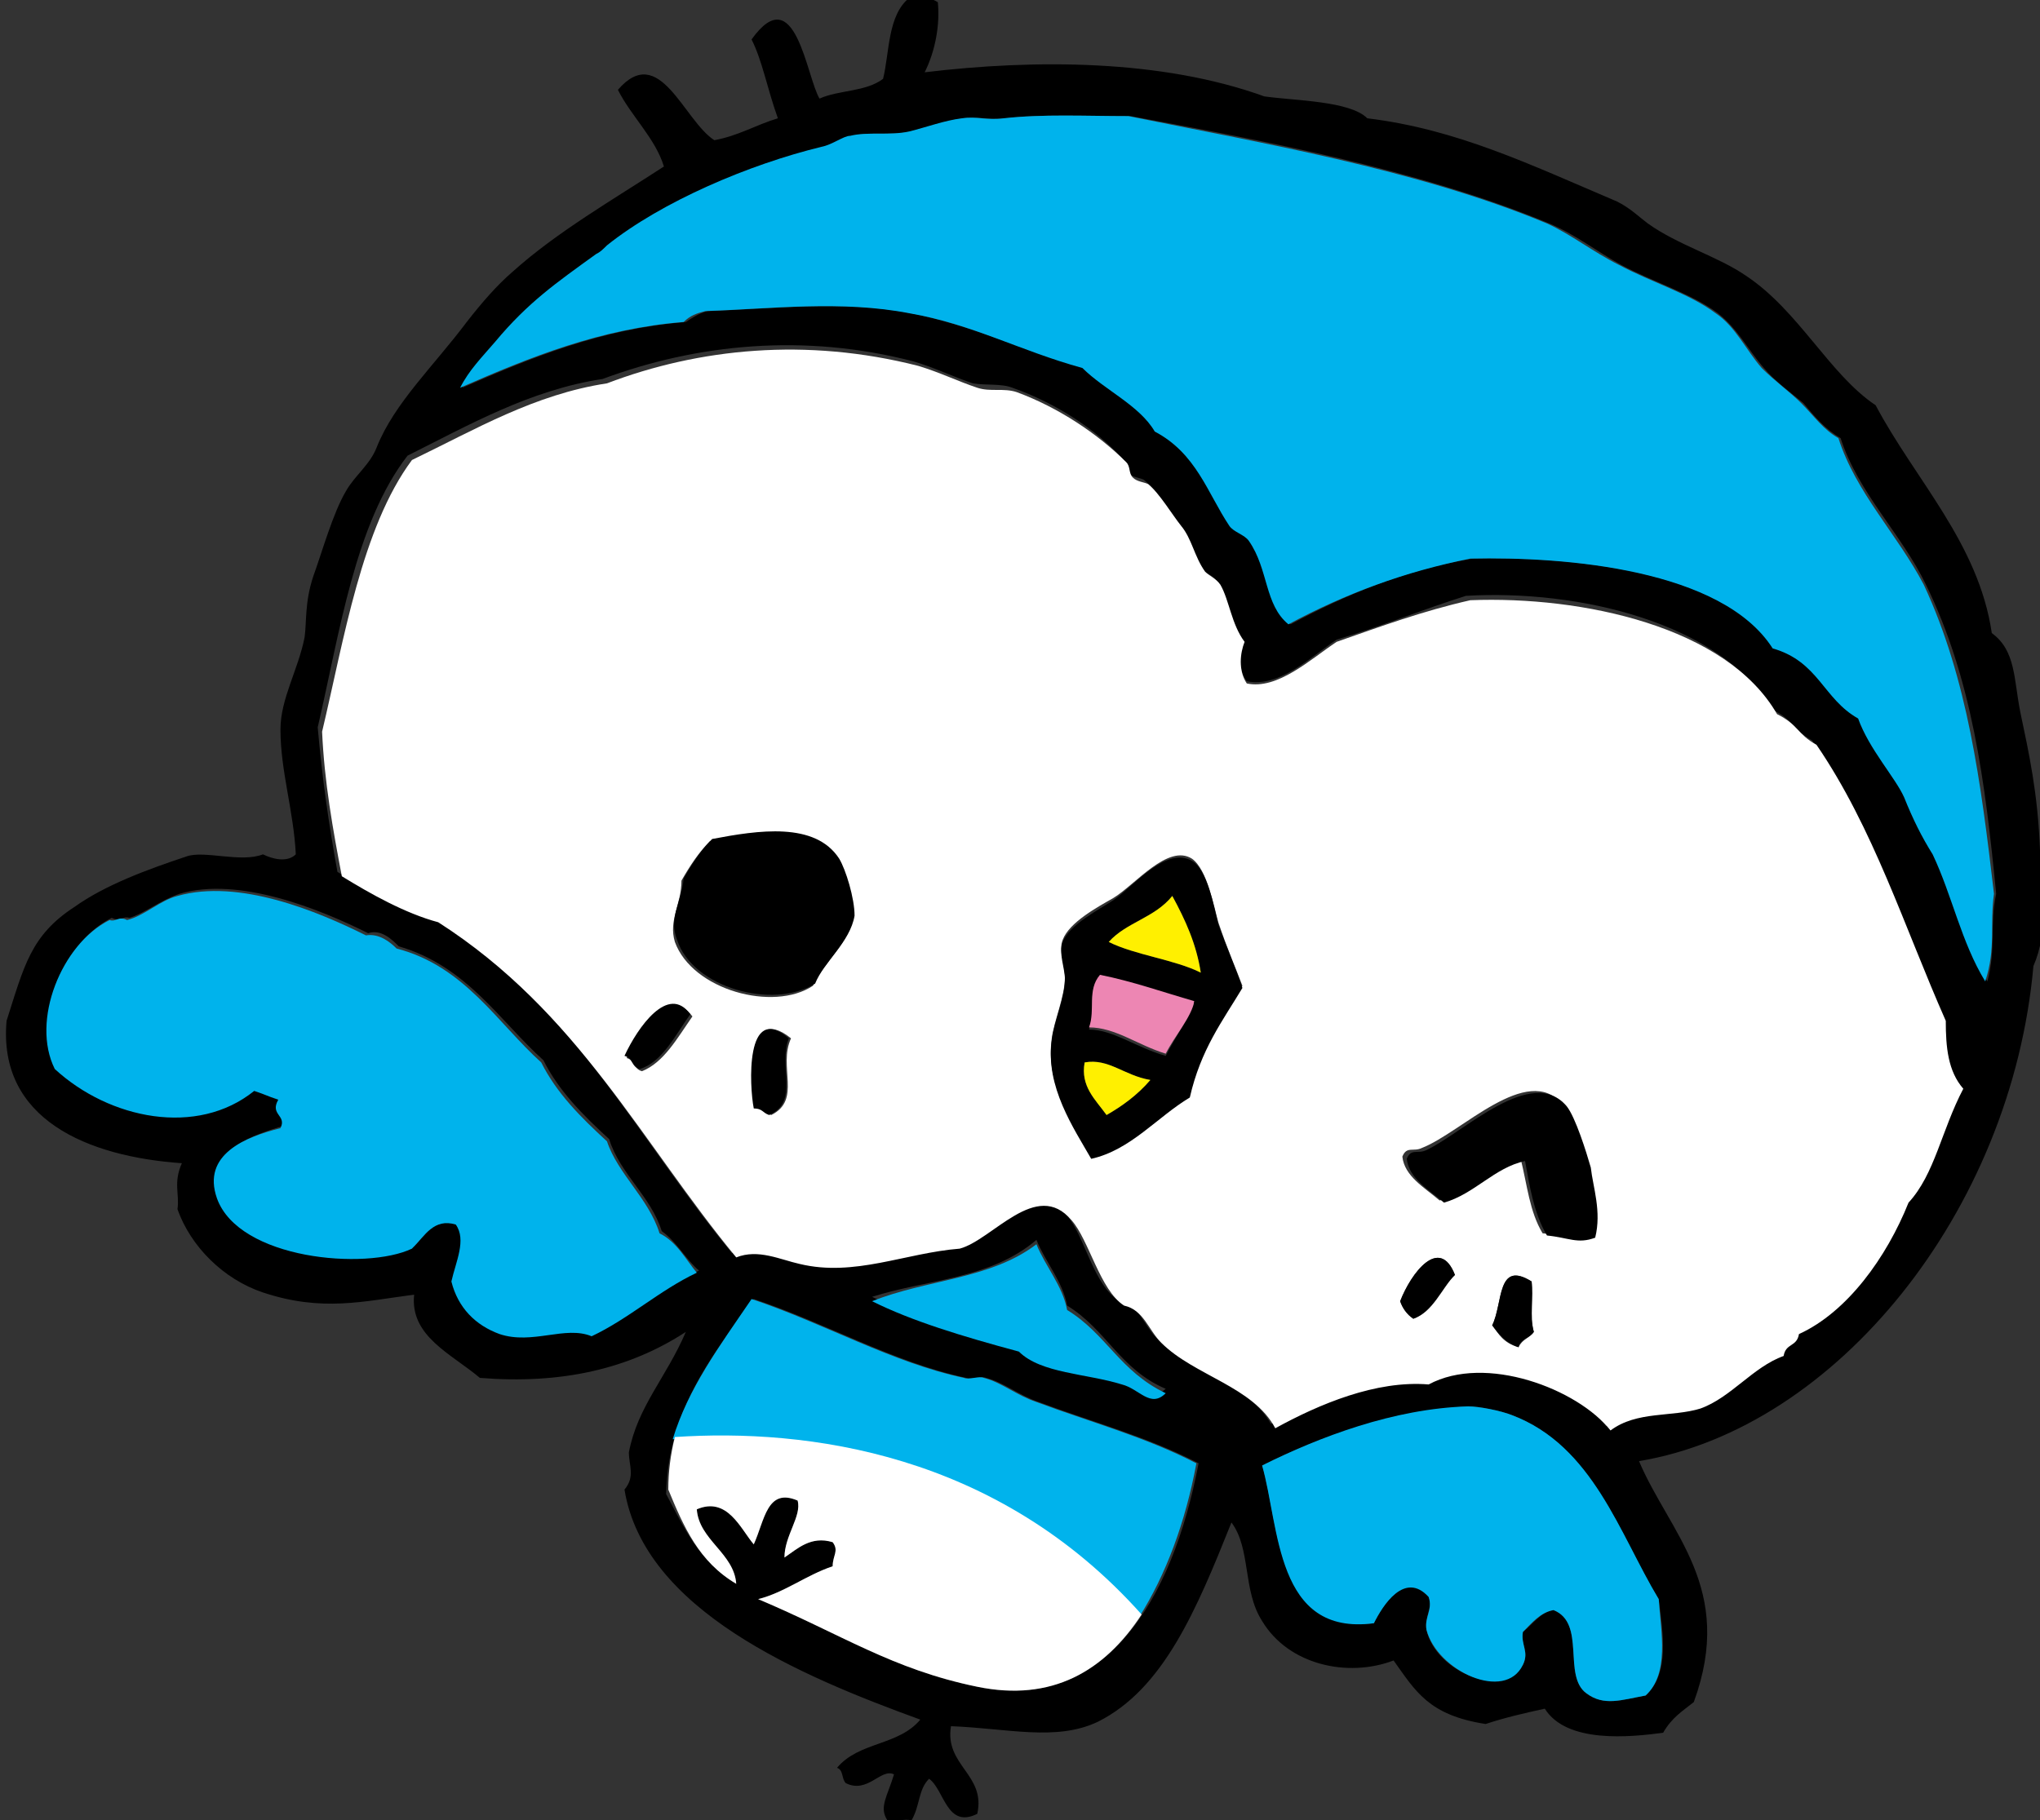
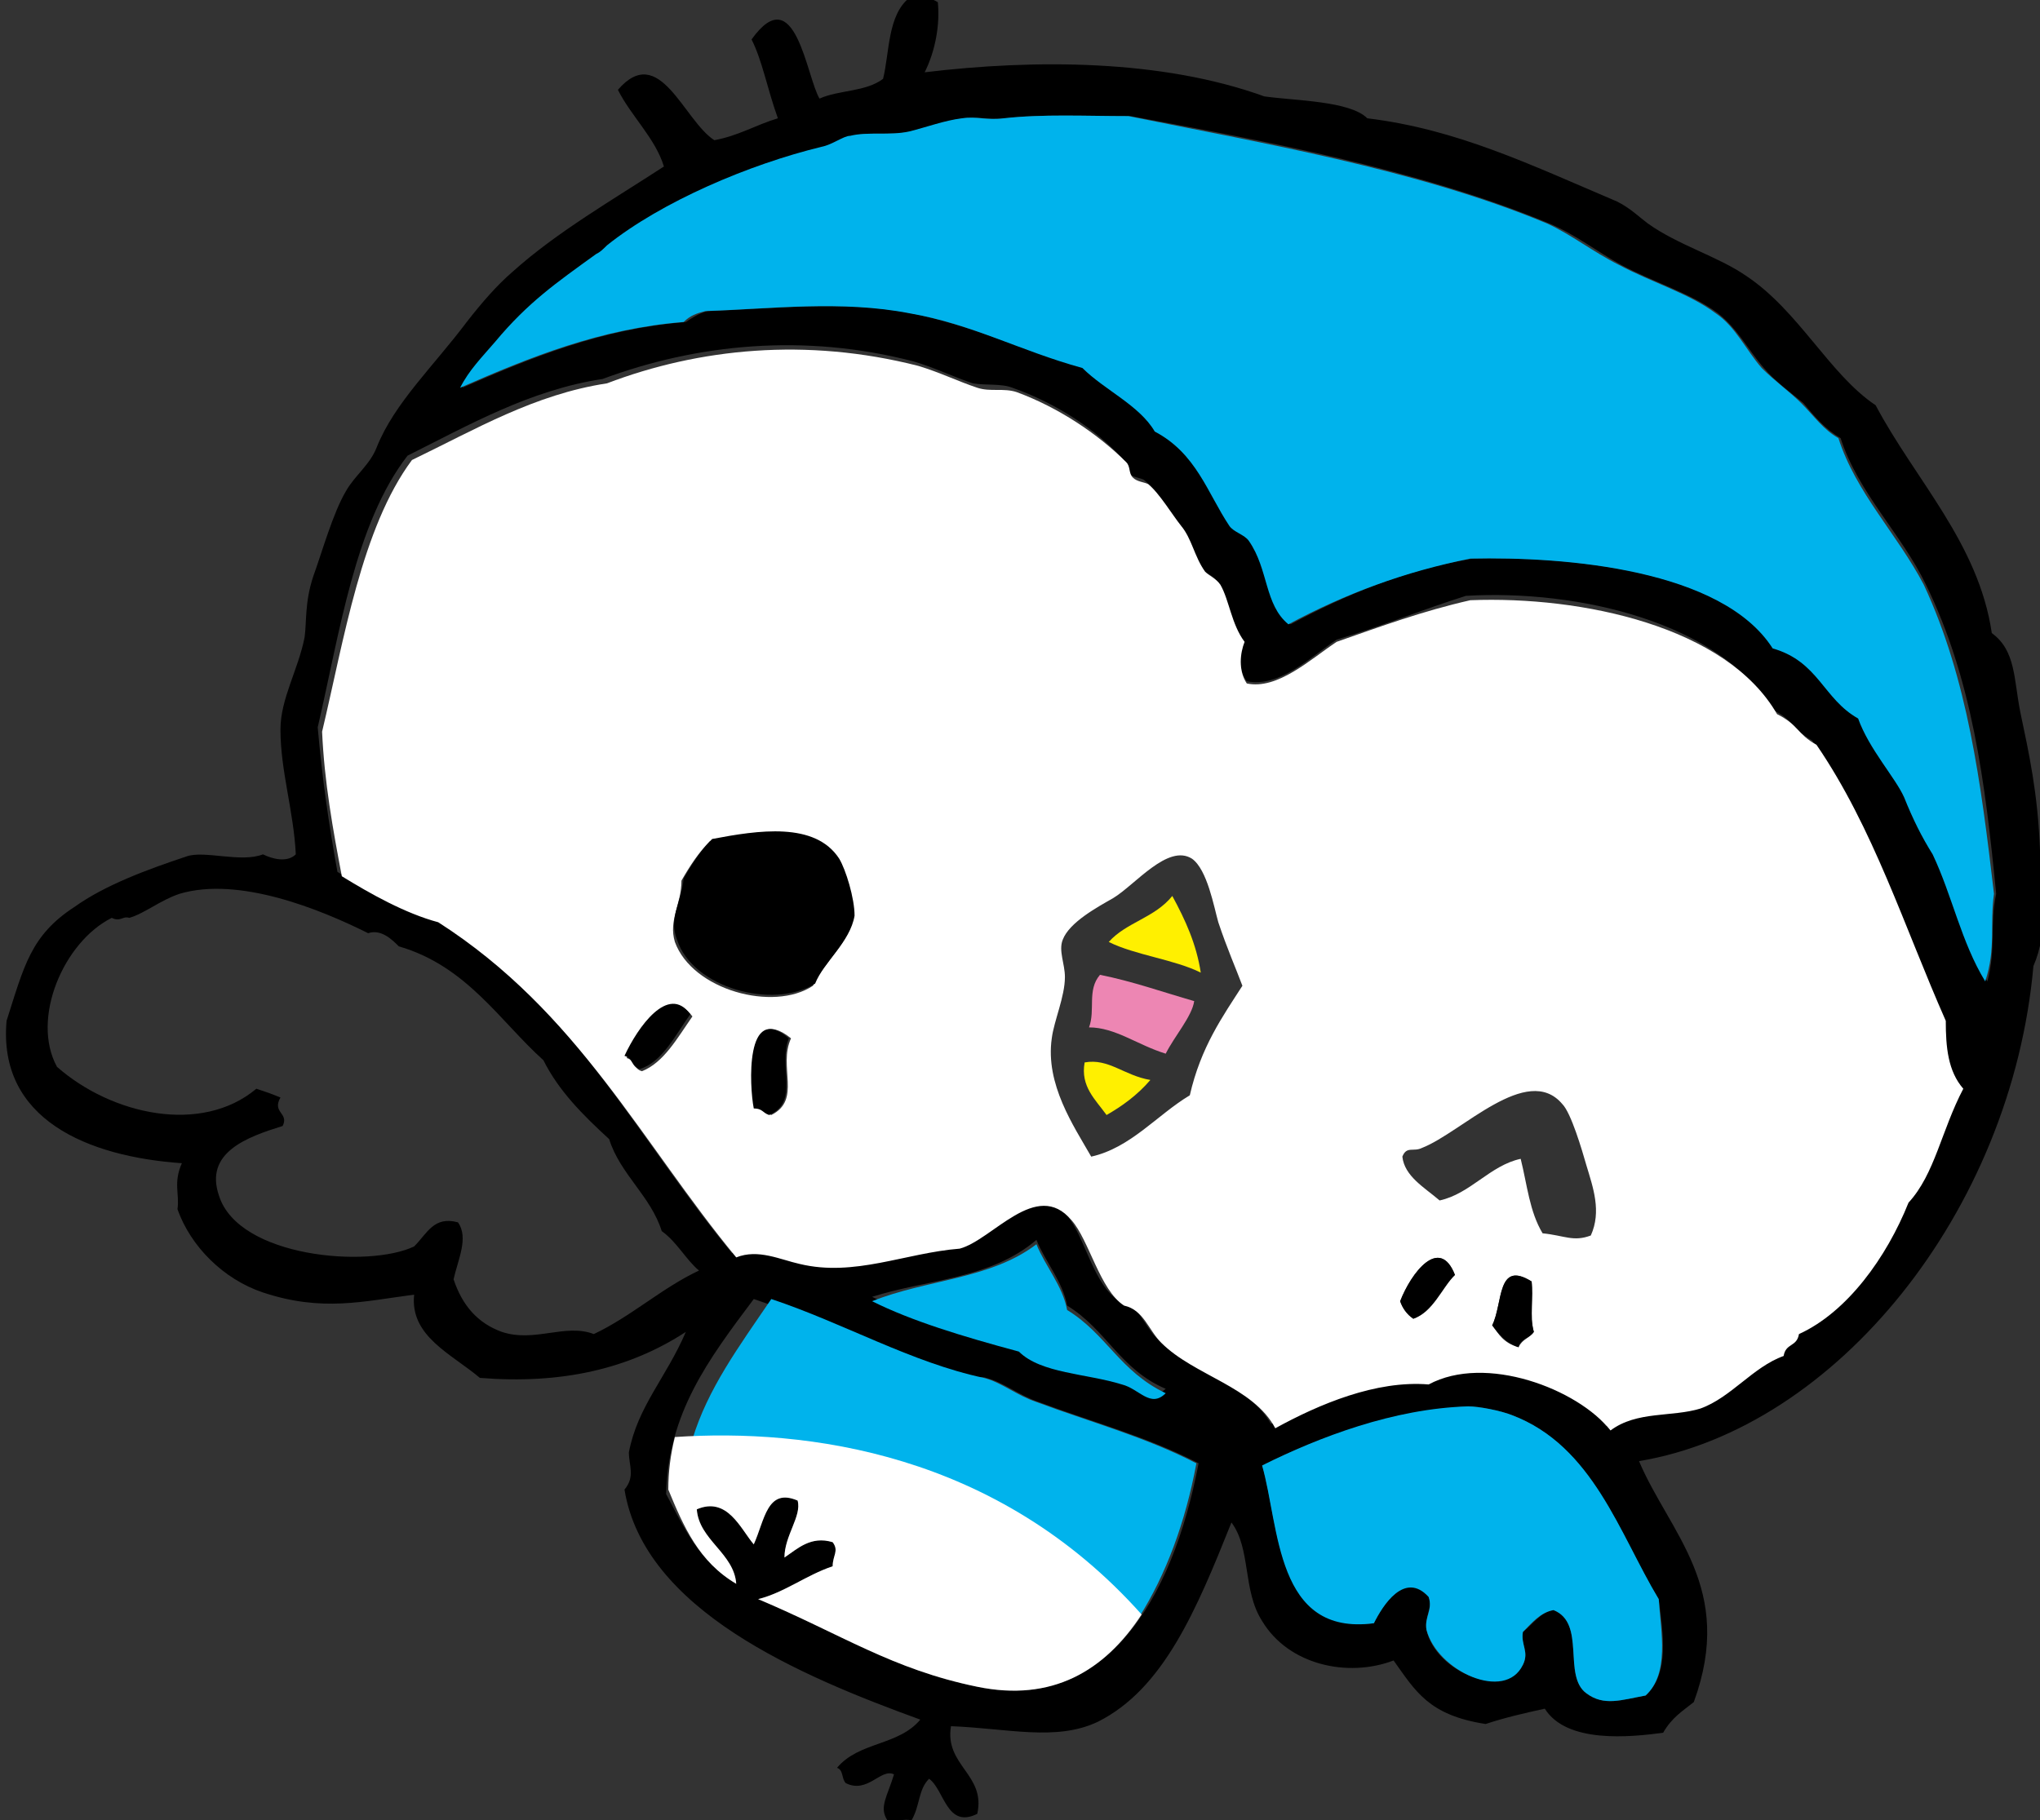
<svg xmlns="http://www.w3.org/2000/svg" version="1.1" id="_レイヤー_2" x="0px" y="0px" width="93.1px" height="83.1px" viewBox="0 0 93.1 83.1" style="enable-background:new 0 0 93.1 83.1;" xml:space="preserve">
  <rect x="0" y="0" width="93.1" height="83.1" fill="#333333" stroke="none" />
  <style type="text/css">
	.st0{fill-rule:evenodd;clip-rule:evenodd;}
	.st1{fill-rule:evenodd;clip-rule:evenodd;fill:#00B3EC;}
	.st2{fill-rule:evenodd;clip-rule:evenodd;fill:#FFFFFF;}
	.st3{fill-rule:evenodd;clip-rule:evenodd;fill:#FFF000;}
	.st4{fill-rule:evenodd;clip-rule:evenodd;fill:#ED86B3;}
	.st5{fill:#00B3EC;}
	.st6{fill:#FFFFFF;}
</style>
  <g>
    <path class="st0" d="M74.8,66.7c1.4,3.3,4.4,5.8,2.5,11c-0.5,0.4-1,0.7-1.4,1.4c-1.5,0.2-4.4,0.5-5.4-1.1c-0.9,0.2-1.8,0.4-2.7,0.7   c-2.6-0.4-3.2-1.5-4.2-2.9c-2.1,0.8-4.8,0.2-6-1.8c-0.9-1.4-0.5-3.3-1.4-4.5c-1.6,4-3.1,7.6-6.1,9.1c-1.9,0.9-4.1,0.3-6.7,0.2   c-0.3,1.8,1.6,2.2,1.2,4c-1.4,0.7-1.5-1.1-2.2-1.6c-0.5,0.5-0.4,1.2-0.8,1.9c-0.4-0.1-0.6,0.1-1.1,0c-0.4-0.6,0-1.1,0.3-2.1   c-0.6-0.3-1.2,0.9-2.2,0.4c-0.2-0.2-0.1-0.6-0.4-0.7c1-1.2,2.8-1,3.8-2.2c-5.5-2-12.6-5-13.5-10.5c0.5-0.6,0.2-1.1,0.2-1.7   c0.4-2.1,1.7-3.4,2.6-5.5c-2.6,1.7-5.7,2.4-9.4,2.1c-1.3-1.1-3.2-1.9-3-3.8c-2.3,0.3-4.2,0.8-6.9-0.1c-1.8-0.6-3.3-2.1-3.9-3.8   c0.1-0.7-0.2-1.2,0.2-2.1c-4.3-0.3-8.4-2-8-6.5c0.8-2.5,1.1-3.9,3.1-5.2c1.4-1,3.3-1.7,5.1-2.3c0.8-0.3,2.5,0.3,3.5-0.1   c0.4,0.2,1.1,0.4,1.5,0c-0.1-2-0.7-3.8-0.7-5.7c0-1.4,0.8-2.7,1.1-4.2c0.1-0.7,0-1.6,0.4-2.8c0.4-1.1,0.9-2.9,1.5-3.9   c0.4-0.7,1.1-1.2,1.4-2c0.8-2,2.6-3.7,4.1-5.7c0.7-0.9,1.4-1.7,2.1-2.3c2-1.8,4.6-3.3,6.9-4.8c-0.4-1.3-1.5-2.3-2.1-3.5   c1.9-2.2,3,1.4,4.4,2.3c1.1-0.2,1.9-0.7,2.9-1C35,4,34.8,2.8,34.3,1.8c2-2.8,2.5,1.7,3.1,2.7c0.9-0.4,2.1-0.3,2.9-0.9   c0.3-1.2,0.2-2.9,1.2-3.7c0.5,0,0.8-0.1,1.3,0.2c0.1,1-0.1,2.2-0.6,3.2c5-0.6,10.8-0.6,15.5,1.1c1.4,0.2,3.9,0.2,4.7,1   c4.1,0.5,7.4,2.1,11.4,3.8c0.6,0.3,1,0.7,1.4,1c1.4,1,3.2,1.5,4.5,2.4c2.4,1.6,3.8,4.5,5.9,5.9c1.8,3.4,4.7,6.3,5.3,10.4   c1.1,0.8,1,2.1,1.3,3.6c0.4,1.9,0.8,3.7,0.9,6.3c0.1,2,0.4,3.7-0.3,5.3C91.8,55.3,83.8,65.2,74.8,66.7z M91.1,40.8   c-0.5-5.1-1.1-9.8-3.2-14.1c-1.1-2.3-3.1-4.2-3.9-6.7c-0.7-0.4-1.2-1-1.7-1.6c-0.6-0.5-1.3-1-1.8-1.6c-0.7-0.8-1.2-1.8-2.1-2.5   c-1.2-0.9-2.9-1.4-4.4-2.2c-1.1-0.6-2.1-1.4-3.3-1.9c-6-2.5-13.2-3.8-19.1-4.9c-2.1,0-4-0.1-5.7,0.1c-0.8,0.1-1.2-0.1-1.9,0   c-0.8,0.1-1.6,0.4-2.4,0.6c-0.9,0.2-1.8,0-2.7,0.2c-0.3,0.1-0.8,0.4-1.3,0.5c-3.3,0.9-7.3,2.5-9.8,4.5c-0.2,0.1-0.3,0.2-0.5,0.4   c-1.9,1.3-3.1,2.3-4.6,4c-0.6,0.7-1.3,1.3-1.6,2.1c3.2-1.4,6.4-2.7,10.2-3c0.3-0.2,0.6-0.4,1-0.5c3-0.1,6.2-0.5,9.3,0.1   c2.9,0.6,5.1,1.7,7.9,2.5c1,1,2.7,1.7,3.3,2.9c1.9,1,2.4,2.8,3.4,4.3c0.2,0.3,0.7,0.4,0.9,0.7c0.9,1.2,0.7,2.9,1.8,3.8   c2.6-1.4,5.3-2.5,8.3-3c4.4-0.1,11.4,0.5,13.8,4.1c2.1,0.6,2.2,2.3,3.9,3.2c0.5,1.4,1.8,2.7,2.1,3.6c0.4,1,0.8,1.9,1.3,2.6   c0.9,1.9,1.3,4.1,2.4,5.8C91.1,43.3,90.8,42.2,91.1,40.8z M56.6,29.1c-0.6-0.8-0.6-1.8-1.1-2.6c-0.2-0.3-0.5-0.3-0.7-0.6   c-0.5-0.7-0.6-1.4-1.1-2.1c-0.4-0.6-1-1.5-1.5-1.9c-0.2-0.1-0.5-0.1-0.7-0.3c-0.2-0.2-0.1-0.5-0.3-0.7c-1.2-1.3-3-2.5-5-3.2   c-0.5-0.2-1.2-0.1-1.8-0.2c-0.9-0.3-1.7-0.7-2.7-1c-5-1.3-9.9-0.8-14.2,0.8c-3.3,0.5-6.1,2.1-8.9,3.5c-2.4,3.1-3.1,8.1-4.1,12.4   c0.2,2.3,0.5,4.4,0.9,6.6c1.3,0.8,3,1.7,4.4,2.1c6.4,4,9.3,10.1,13.6,15.3c1-0.4,2,0.1,2.9,0.3c2.5,0.6,4.8-0.5,7.3-0.7   c1.5-0.4,3.5-3.1,5.1-1.3c0.8,0.9,1.2,3.2,2.4,3.9c0.9,0.2,1.1,1.1,1.7,1.7c1.5,1.5,4.2,2.1,5.2,3.9c2-1.1,4.6-2.2,7-2   c2.6-1.3,6.8,0.2,8.3,2.1c1.2-0.9,2.7-0.6,4.1-1c1.5-0.5,2.4-1.9,3.8-2.4c0.1-0.5,0.6-0.4,0.7-1c2.2-0.9,4-3.4,5-6   c1.2-1.4,1.5-3.4,2.5-5.2c-0.6-0.8-0.8-1.9-0.8-3.1c-1.9-4.2-3.3-8.8-5.9-12.6c-0.9-0.5-0.8-0.9-1.8-1.4c-2.4-4-8.9-5.5-14-5.2   C65,27.8,63,28.6,61,29.2c-1.2,0.8-2.6,2.2-4.1,1.9C56.5,30.6,56.6,29.8,56.6,29.1z M30.2,56.2c-0.5-1.6-1.9-2.6-2.4-4.2   c-1.2-1.1-2.3-2.2-3-3.6c-2-1.8-3.5-4.3-6.6-5.2c-0.3-0.3-0.8-0.8-1.4-0.6c-2.2-1.1-5.9-2.6-8.6-1.8c-0.9,0.3-1.6,0.9-2.3,1.1   c-0.3-0.1-0.4,0.2-0.8,0c-2.2,1.1-3.7,4.6-2.5,6.8c2.5,2.2,6.6,3.1,9.1,1c0.6,0.2,0.6,0.2,1.1,0.4c-0.4,0.7,0.4,0.7,0.1,1.3   c-1.6,0.5-3.6,1.2-2.9,3.2c0.9,2.8,6.8,3.3,8.9,2.3c0.6-0.6,0.9-1.4,2-1.1c0.5,0.7,0,1.7-0.2,2.6c0.4,1.2,1.1,2,2.2,2.4   c1.5,0.5,2.9-0.4,4.2,0.1c1.7-0.8,3.1-2.1,4.8-2.9C31.3,57.5,30.9,56.7,30.2,56.2z M39.8,59.2c1.8,0.9,4.2,1.6,6.7,2.3   c1.1,1,3.2,1,4.7,1.5c0.7,0.3,1.2,1.1,2,0.4c-2.1-0.9-2.7-2.7-4.5-3.8c-0.2-1.1-1-2-1.4-3C45.2,58.4,42.3,58.4,39.8,59.2z    M72.4,77.3c0.8,0.6,1.6,0.3,2.7,0.1c1.1-1,0.8-2.8,0.6-4.4c-1.8-2.9-3-7-6.7-8.4c-0.5-0.2-1.5-0.4-2-0.4c-3.4,0.2-6.8,1.4-9.4,2.7   c0.8,2.7,0.6,7.7,5.1,7.2c0.4-0.8,1.4-2.5,2.5-1.2c0.2,0.5-0.2,0.9-0.1,1.5c0.4,1.9,3.5,3.2,4.4,1.6c0.3-0.6-0.1-0.9,0-1.5   c0.5-0.4,0.8-0.9,1.4-1C72.4,74.1,71.3,76.5,72.4,77.3z M30.4,68.2c0.8,1.5,1.5,3.1,3.2,4.1c-0.1-1.4-1.7-2-1.8-3.4   c1.4-0.6,2,0.9,2.6,1.6c0.5-1.1,0.6-2.6,2-2c0.2,0.7-0.6,1.6-0.6,2.6c0.6-0.4,1.2-1,2.2-0.7c0.3,0.4,0,0.6,0,1.1   c-1.2,0.4-2.2,1.2-3.4,1.5c3.8,1.6,6.1,3.2,10,4c5.8,1.2,8.9-3.9,10.1-10.2c-2.3-1.2-4.9-1.9-7.3-2.8c-0.9-0.3-1.6-0.9-2.4-1.1   c-0.2-0.1-0.7,0.1-0.9,0c-3.3-0.7-6.4-2.5-9.7-3.6C32.3,62.1,30.5,64.5,30.4,68.2z" />
    <path class="st1" d="M90.6,44.8c-1.1-1.8-1.5-3.9-2.4-5.8c-0.5-0.8-0.9-1.6-1.3-2.6c-0.4-0.9-1.6-2.2-2.1-3.6   c-1.6-0.9-1.8-2.6-3.9-3.2c-2.3-3.6-9.4-4.2-13.8-4.1c-3,0.6-5.7,1.6-8.3,3c-1.1-0.9-0.9-2.5-1.8-3.8c-0.2-0.3-0.7-0.4-0.9-0.7   c-1-1.5-1.5-3.3-3.4-4.3c-0.7-1.2-2.3-1.9-3.3-2.9c-2.9-0.8-5-2-7.9-2.5c-3.1-0.6-6.3-0.2-9.3-0.1c-0.4,0.1-0.7,0.2-1,0.5   c-3.8,0.3-7,1.6-10.2,3c0.4-0.8,1-1.4,1.6-2.1c1.5-1.8,2.8-2.7,4.6-4c0.2-0.1,0.3-0.2,0.5-0.4c2.5-2,6.5-3.7,9.8-4.5   c0.5-0.1,1-0.5,1.3-0.5c0.8-0.2,1.8,0,2.7-0.2c0.8-0.2,1.6-0.5,2.4-0.6c0.7-0.1,1.1,0.1,1.9,0c1.8-0.2,3.7-0.1,5.7-0.1   c5.9,1.2,13.1,2.4,19.1,4.9c1.1,0.5,2.1,1.3,3.3,1.9c1.5,0.8,3.2,1.3,4.4,2.2c0.9,0.6,1.4,1.7,2.1,2.5c0.6,0.6,1.3,1.1,1.8,1.6   c0.6,0.6,1,1.2,1.7,1.6c0.8,2.5,2.7,4.4,3.9,6.7c2,4.3,2.6,9,3.2,14.1C90.8,42.2,91.1,43.3,90.6,44.8z" />
    <path class="st2" d="M56.9,31.2c1.4,0.3,2.9-1.1,4.1-1.9c2-0.7,3.9-1.4,6.1-1.9c5.1-0.2,11.7,1.2,14,5.2c1,0.5,0.9,0.9,1.8,1.4   c2.6,3.8,4,8.3,5.9,12.6c0,1.2,0.1,2.3,0.8,3.1c-1,1.9-1.3,3.9-2.5,5.2c-1,2.5-2.8,5-5,6c-0.1,0.6-0.6,0.4-0.7,1   c-1.4,0.5-2.4,1.9-3.8,2.4c-1.3,0.4-2.9,0.1-4.1,1c-1.5-1.9-5.7-3.5-8.3-2.1c-2.4-0.2-5,0.9-7,2c-1-1.9-3.7-2.4-5.2-3.9   c-0.6-0.6-0.8-1.5-1.7-1.7c-1.1-0.7-1.6-3-2.4-3.9c-1.6-1.9-3.6,0.9-5.1,1.3c-2.5,0.2-4.8,1.3-7.3,0.7c-0.9-0.2-1.9-0.7-2.9-0.3   c-4.3-5.2-7.2-11.2-13.6-15.3c-1.5-0.4-3.1-1.3-4.4-2.1c-0.4-2.1-0.8-4.3-0.9-6.6c1-4.2,1.8-9.3,4.1-12.4c2.9-1.4,5.6-3,8.9-3.5   c4.2-1.6,9.1-2.1,14.2-0.8c1,0.3,1.8,0.7,2.7,1c0.6,0.2,1.2,0,1.8,0.2c1.9,0.7,3.7,1.9,5,3.2c0.2,0.2,0.1,0.5,0.3,0.7   c0.2,0.2,0.5,0.2,0.7,0.3c0.5,0.4,1.1,1.4,1.5,1.9c0.5,0.6,0.6,1.4,1.1,2.1c0.2,0.2,0.5,0.3,0.7,0.6c0.4,0.7,0.5,1.8,1.1,2.6   C56.6,29.8,56.5,30.6,56.9,31.2z M55.6,42.1c-0.2-0.7-0.5-2.4-1.2-2.9c-1.1-0.7-2.6,1.2-3.6,1.8c-0.7,0.4-2,1.1-2.3,1.9   c-0.2,0.5,0.1,1.1,0.1,1.7c0,0.9-0.5,2-0.6,2.8c-0.3,2.1,1,4,1.8,5.4c1.8-0.4,3-1.9,4.5-2.8c0.5-2.2,1.5-3.6,2.4-5   C56.4,44.2,56,43.3,55.6,42.1z M38.9,41.9c0.1-0.7-0.4-2-0.7-2.6c-1.1-1.8-3.7-1.3-5.8-0.9c-0.5,0.5-0.9,1.1-1.3,1.8   c0,1.1-0.6,1.8-0.3,2.8c0.8,2.2,4.5,3.2,6.3,2C37.6,43.9,38.8,43,38.9,41.9z M72.4,53.2c-0.2-0.7-0.7-2.4-1.1-2.8   c-1.6-1.9-4.6,1.3-6.4,2c-0.4,0.2-0.7-0.1-0.9,0.4c0.1,0.9,1,1.4,1.7,2c1.4-0.3,2.3-1.6,3.7-1.9c0.3,1.2,0.4,2.4,1,3.4   c1,0.1,1.4,0.4,2.2,0.1C73.1,55.3,72.7,54.2,72.4,53.2z M28.6,48.3c0.4,0.1,0.3,0.5,0.7,0.6c1-0.4,1.6-1.5,2.3-2.5   C30.5,44.9,29.1,46.9,28.6,48.3z M34.5,50.6c0.4,0,0.4,0.2,0.7,0.3c1.4-0.7,0.3-2.2,0.9-3.5C34,45.7,34.2,49.6,34.5,50.6z    M68.1,60.5c0.3,0.4,0.5,0.8,1.2,1c0.2-0.4,0.5-0.4,0.7-0.7c-0.2-0.7-0.1-1.6-0.1-2.3C68.3,57.5,68.6,59.5,68.1,60.5z M63.9,59.4   c0.1,0.3,0.3,0.6,0.6,0.8c0.8-0.3,1.2-1.4,1.9-2C65.7,56.4,64.4,58.1,63.9,59.4z" />
-     <path class="st0" d="M56.7,45.1c-0.9,1.5-1.9,2.8-2.4,5c-1.5,0.9-2.7,2.4-4.5,2.8c-0.8-1.4-2.1-3.3-1.8-5.4   c0.1-0.9,0.6-1.9,0.6-2.8c0-0.5-0.3-1.2-0.1-1.7c0.3-0.8,1.7-1.5,2.3-1.9c0.9-0.6,2.4-2.5,3.6-1.8c0.7,0.4,1,2.1,1.2,2.9   C56,43.3,56.4,44.2,56.7,45.1z M50.6,43c1.2,0.6,3,0.8,4.2,1.4c-0.2-1.3-0.7-2.4-1.3-3.5C52.7,41.9,51.4,42.1,50.6,43z M50.2,44.6   c-0.6,0.7-0.2,1.6-0.5,2.4c1.1,0,2.1,0.8,3.5,1.2c0.4-0.8,1.1-1.8,1.3-2.4C53.1,45.3,51.7,44.8,50.2,44.6z M49.5,48.5   c-0.2,1.1,0.5,1.7,1,2.4c0.7-0.4,1.4-0.9,2-1.6C51.3,49.1,50.6,48.3,49.5,48.5z" />
    <path class="st3" d="M53.5,40.9c0.6,1.1,1.1,2.2,1.3,3.5c-1.2-0.6-3-0.8-4.2-1.4C51.4,42.1,52.7,41.9,53.5,40.9z" />
    <path class="st0" d="M37.2,44.9c-1.9,1.2-5.6,0.2-6.3-2c-0.4-1,0.2-1.7,0.3-2.8c0.4-0.7,0.8-1.3,1.3-1.8c2.1-0.4,4.7-0.8,5.8,0.9   c0.3,0.5,0.7,1.8,0.7,2.6C38.8,43,37.6,43.9,37.2,44.9z" />
-     <path class="st0" d="M72.8,56.5c-0.8,0.3-1.2,0-2.2-0.1c-0.6-1-0.8-2.3-1-3.4c-1.4,0.3-2.3,1.5-3.7,1.9c-0.7-0.6-1.6-1.1-1.7-2   c0.2-0.5,0.5-0.2,0.9-0.4c1.7-0.8,4.8-3.9,6.4-2c0.4,0.5,0.9,2.1,1.1,2.8C72.7,54.2,73.1,55.3,72.8,56.5z" />
    <path class="st4" d="M54.5,45.7c-0.1,0.7-0.9,1.6-1.3,2.4c-1.3-0.4-2.3-1.2-3.5-1.2c0.3-0.8-0.1-1.7,0.5-2.4   C51.7,44.8,53.1,45.3,54.5,45.7z" />
    <path class="st3" d="M52.5,49.3c-0.6,0.7-1.3,1.2-2,1.6c-0.5-0.7-1.2-1.3-1-2.4C50.6,48.3,51.3,49.1,52.5,49.3z" />
    <path class="st0" d="M31.5,46.3c-0.7,1-1.3,2.2-2.3,2.5c-0.4-0.1-0.3-0.5-0.7-0.6C29.1,46.9,30.5,44.9,31.5,46.3z" />
    <path class="st0" d="M36,47.4c-0.5,1.3,0.5,2.9-0.9,3.5c-0.3-0.1-0.3-0.3-0.7-0.3C34.2,49.6,34,45.7,36,47.4z" />
-     <path class="st1" d="M31.8,58.1c-1.7,0.8-3.1,2.1-4.8,2.9c-1.2-0.5-2.7,0.4-4.2-0.1c-1.1-0.4-1.9-1.2-2.2-2.4   c0.2-0.9,0.7-1.9,0.2-2.6c-1-0.3-1.4,0.5-2,1.1c-2.1,1-7.9,0.5-8.9-2.3c-0.7-2,1.3-2.8,2.9-3.2c0.3-0.6-0.5-0.6-0.1-1.3   c-0.6-0.2-0.5-0.2-1.1-0.4c-2.6,2.1-6.6,1.3-9.1-1C1.4,46.6,2.8,43.1,5,42c0.3,0.1,0.4-0.2,0.8,0c0.8-0.2,1.5-0.9,2.3-1.1   c2.8-0.8,6.4,0.7,8.6,1.8c0.6-0.1,1.1,0.3,1.4,0.6c3.1,0.8,4.6,3.4,6.6,5.2c0.7,1.4,1.8,2.5,3,3.6c0.5,1.5,1.9,2.6,2.4,4.2   C30.9,56.7,31.3,57.5,31.8,58.1z" />
    <path class="st0" d="M69.9,58.5c0.1,0.7-0.1,1.6,0.1,2.3c-0.2,0.3-0.6,0.3-0.7,0.7c-0.6-0.2-0.9-0.6-1.2-1   C68.6,59.5,68.3,57.5,69.9,58.5z" />
    <path class="st0" d="M66.4,58.2c-0.6,0.6-1,1.7-1.9,2c-0.3-0.2-0.5-0.5-0.6-0.8C64.4,58.1,65.7,56.4,66.4,58.2z" />
    <path class="st1" d="M47.3,56.8c0.4,1,1.2,1.9,1.4,3c1.8,1.1,2.4,2.8,4.5,3.8c-0.7,0.7-1.2-0.2-2-0.4c-1.6-0.5-3.7-0.5-4.7-1.5   c-2.6-0.7-4.9-1.4-6.7-2.3C42.3,58.4,45.2,58.4,47.3,56.8z" />
    <path class="st1" d="M70.9,73.5c-0.6,0.1-1,0.6-1.4,1c-0.1,0.6,0.3,0.9,0,1.5c-0.8,1.7-3.9,0.3-4.4-1.6c-0.1-0.6,0.3-0.9,0.1-1.5   c-1.1-1.2-2.1,0.4-2.5,1.2c-4.5,0.6-4.3-4.4-5.1-7.2c2.6-1.3,6-2.6,9.4-2.7c0.5,0,1.5,0.2,2,0.4c3.7,1.4,4.9,5.4,6.7,8.4   c0.1,1.5,0.5,3.4-0.6,4.4c-1.1,0.2-1.9,0.5-2.7-0.1C71.3,76.5,72.4,74.1,70.9,73.5z" />
    <g>
-       <path class="st5" d="M52,73.8c1.2-1.9,2.1-4.3,2.6-7c-2.3-1.2-4.9-1.9-7.3-2.8c-0.9-0.3-1.6-0.9-2.4-1.1c-0.2-0.1-0.7,0.1-0.9,0    c-3.3-0.7-6.4-2.5-9.7-3.6c-1.5,2.2-2.9,4.1-3.6,6.4C36.7,65.3,45.4,66.3,52,73.8z" />
+       <path class="st5" d="M52,73.8c1.2-1.9,2.1-4.3,2.6-7c-2.3-1.2-4.9-1.9-7.3-2.8c-0.9-0.3-1.6-0.9-2.4-1.1c-3.3-0.7-6.4-2.5-9.7-3.6c-1.5,2.2-2.9,4.1-3.6,6.4C36.7,65.3,45.4,66.3,52,73.8z" />
      <path class="st6" d="M33.6,72.3c-0.1-1.4-1.7-2-1.8-3.4c1.4-0.6,2,0.9,2.6,1.6c0.5-1.1,0.6-2.6,2-2c0.2,0.7-0.6,1.6-0.6,2.6    c0.6-0.4,1.2-1,2.2-0.7c0.3,0.4,0,0.6,0,1.1c-1.2,0.4-2.2,1.2-3.4,1.5c3.8,1.6,6.1,3.2,10,4c3.4,0.7,5.8-0.7,7.5-3.3    c-6.6-7.4-15.3-8.5-21.3-8.1c-0.2,0.8-0.3,1.6-0.3,2.4C31.2,69.7,31.9,71.3,33.6,72.3z" />
    </g>
  </g>
</svg>